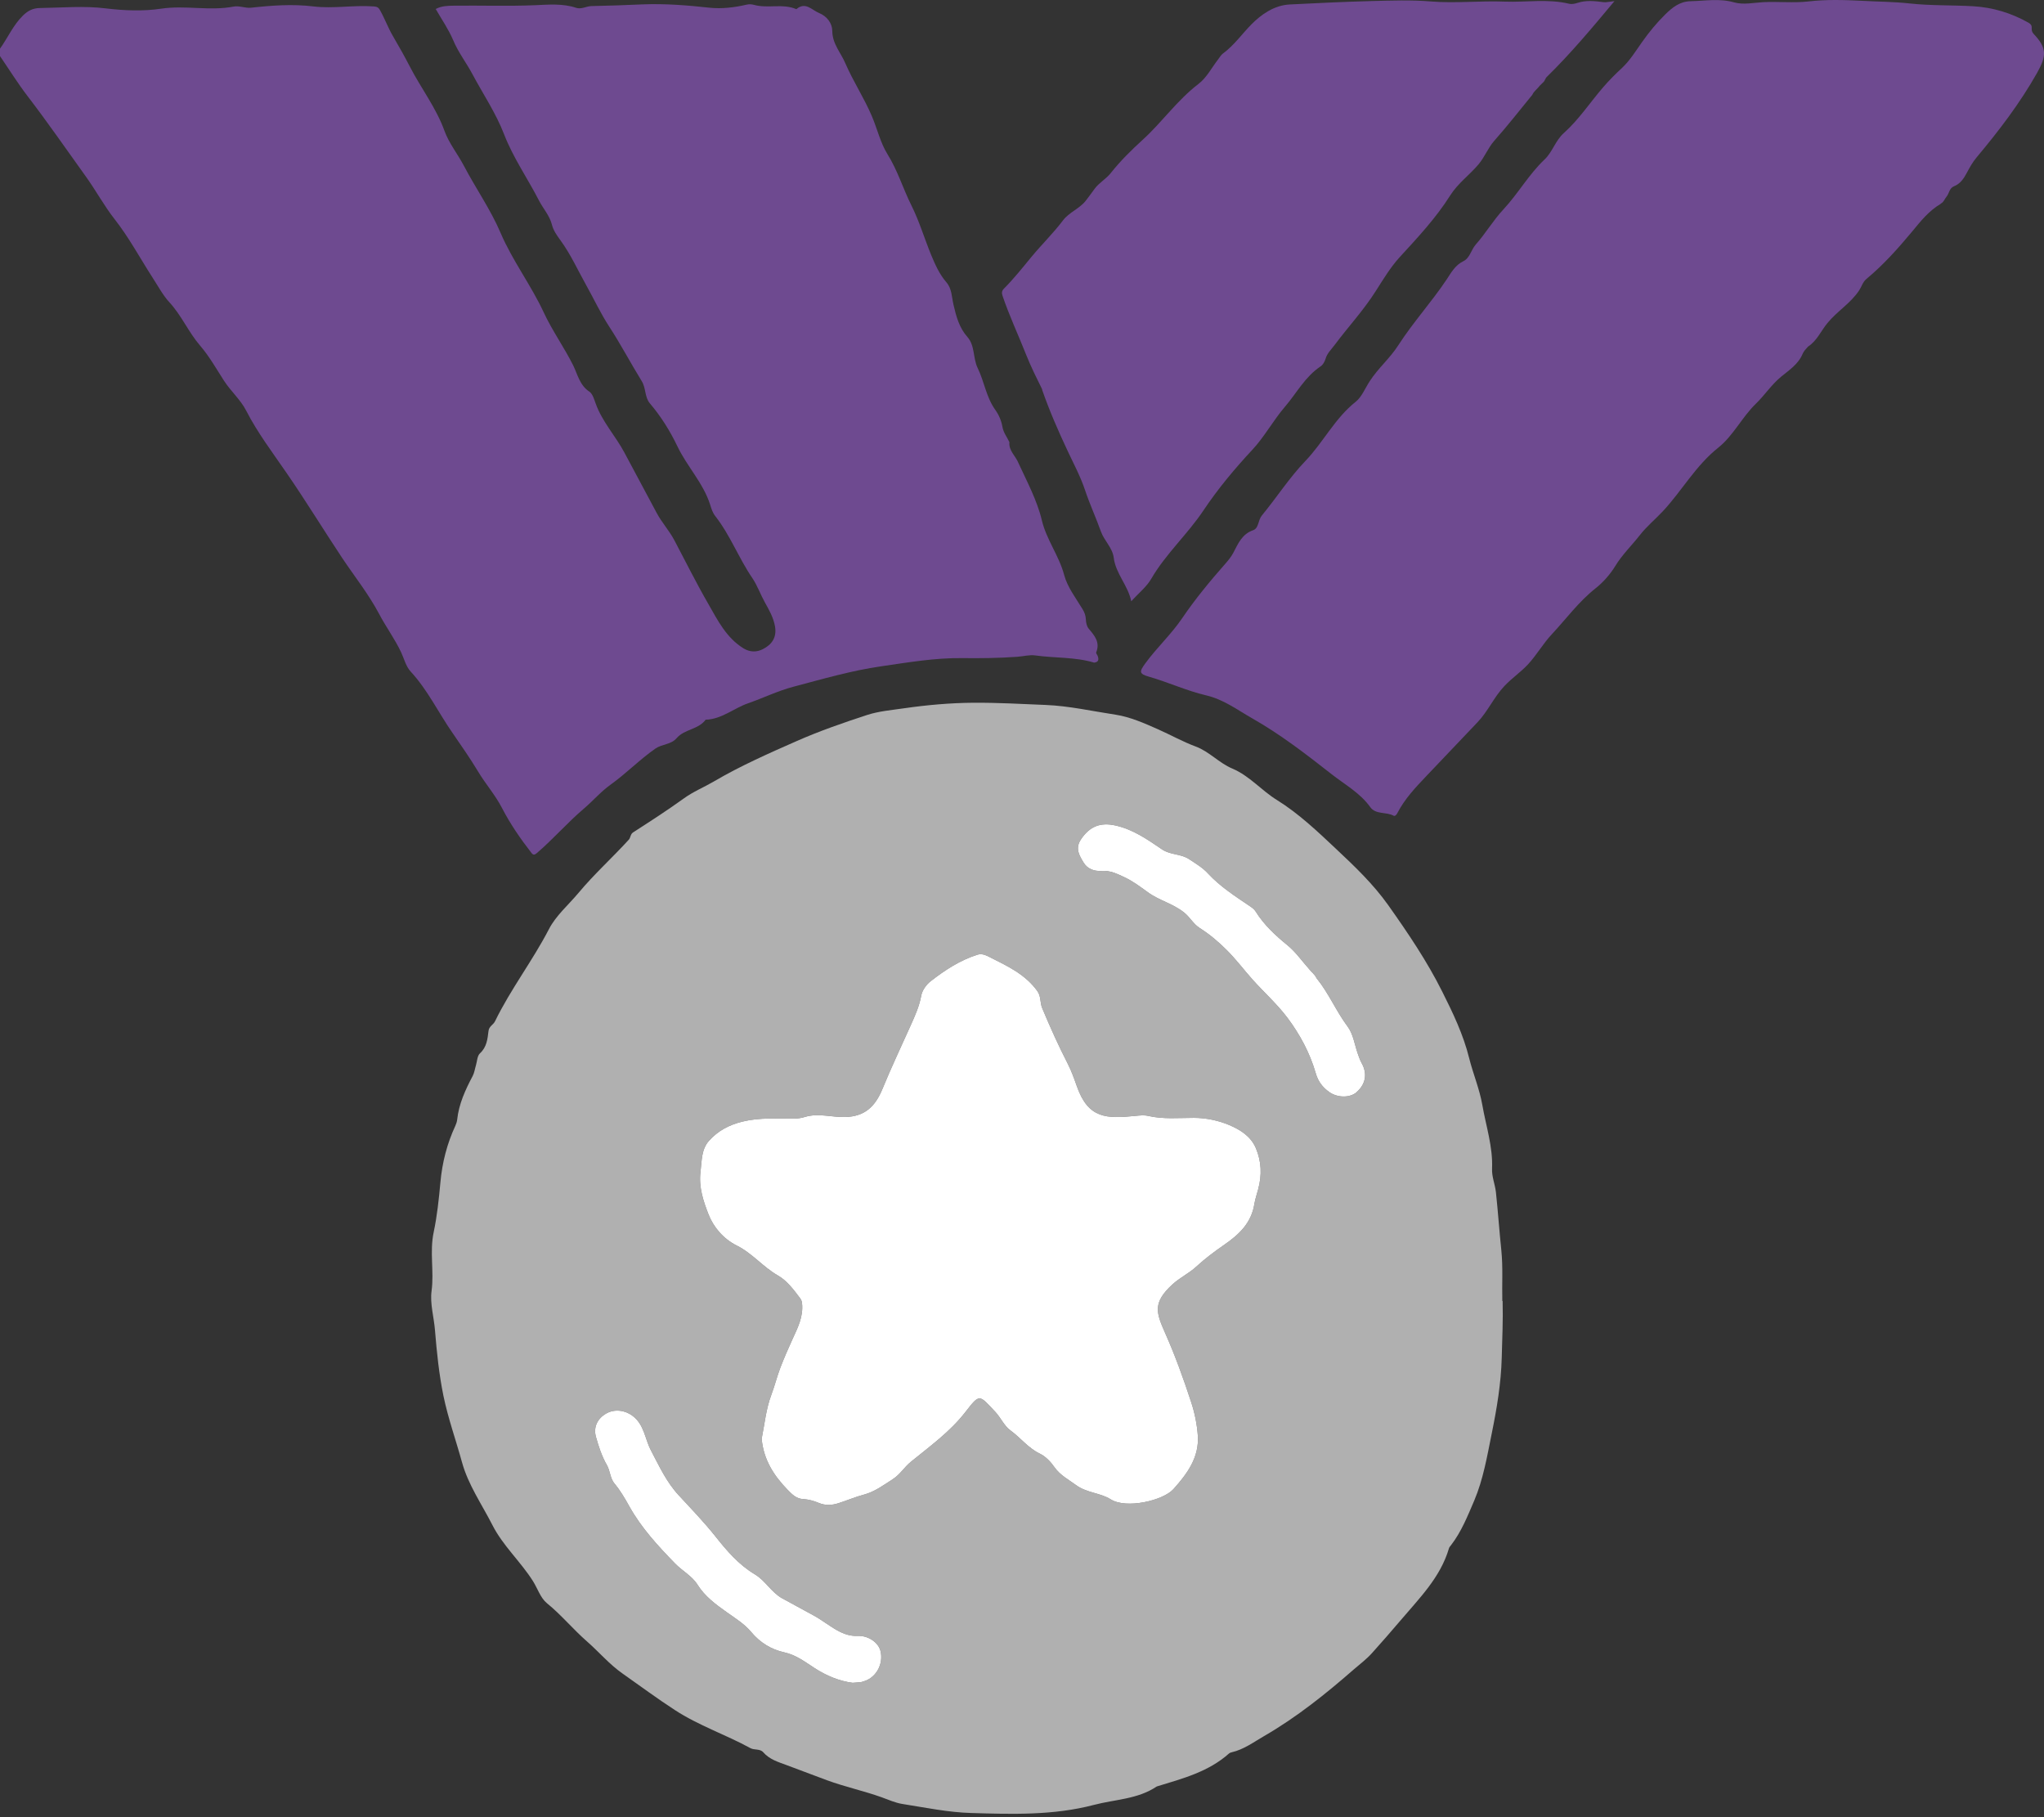
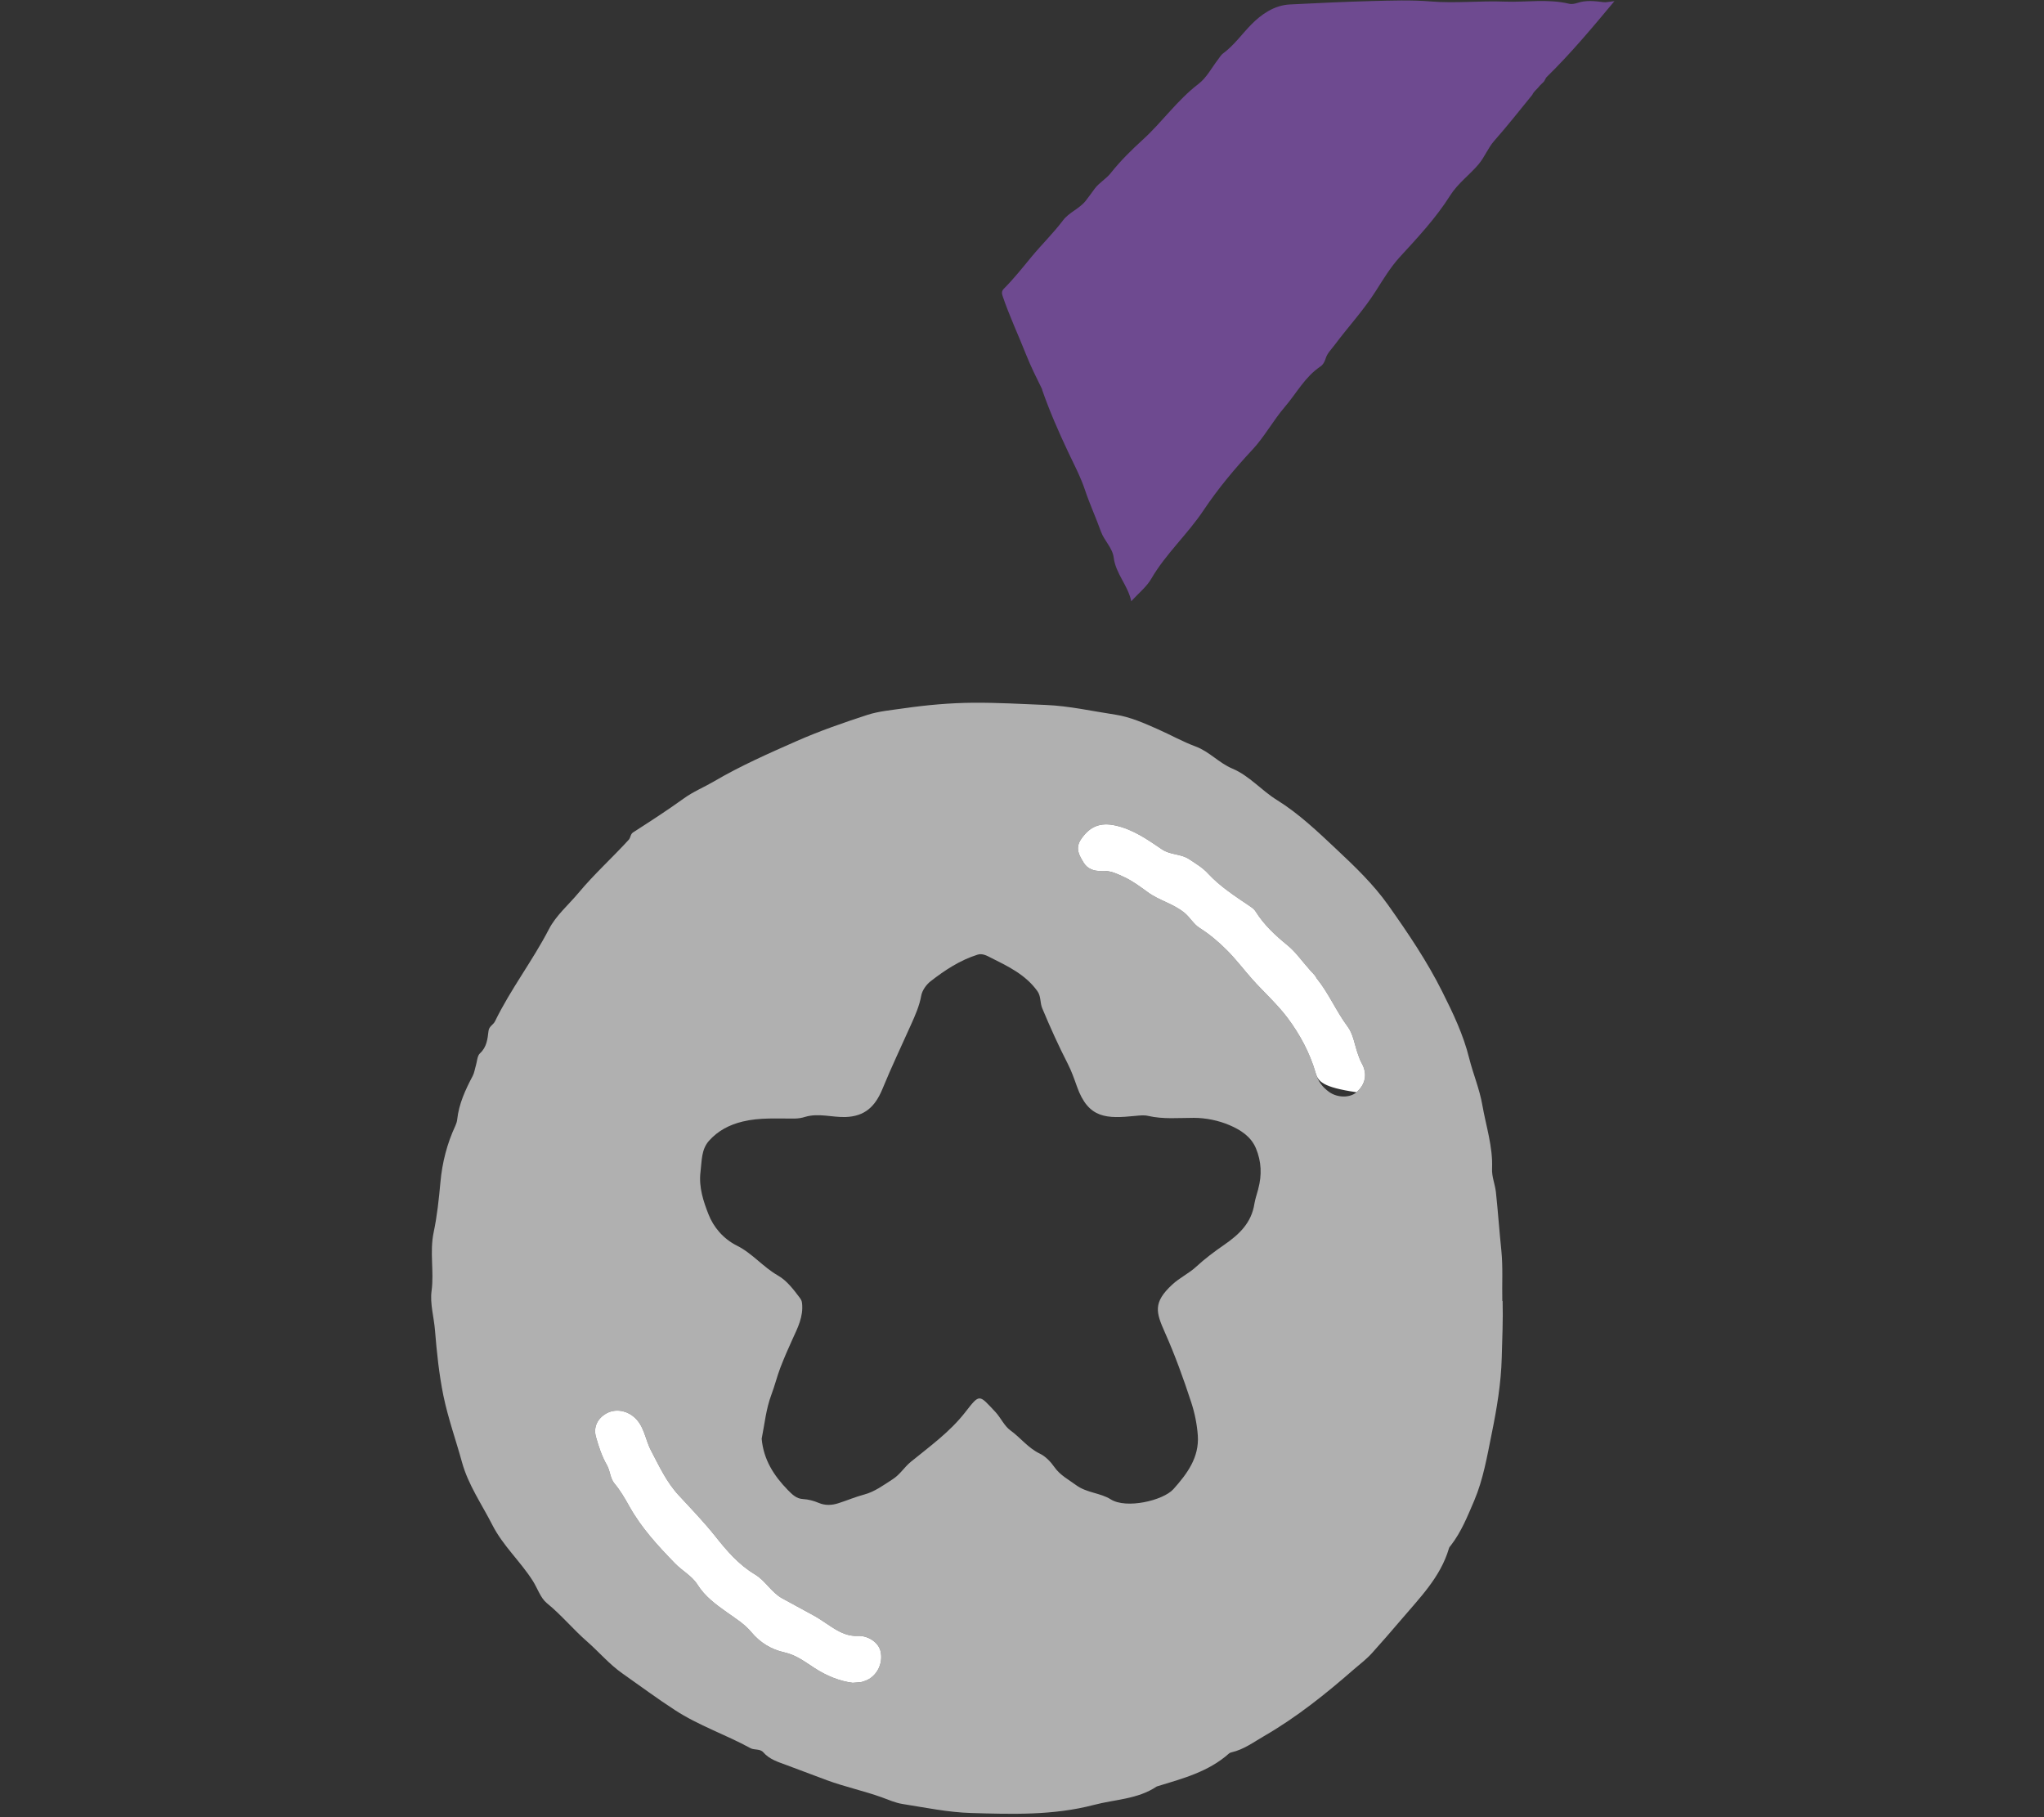
<svg xmlns="http://www.w3.org/2000/svg" width="72" height="64" viewBox="0 0 72 64" fill="none">
  <rect x="0" y="0" width="72" height="64" fill="#333333" stroke="none" />
  <g clip-path="url(#clip0_5818_21642)">
-     <path d="M38.544 23.338C37.869 23.135 37.159 23.181 36.469 23.084C36.26 23.055 36.043 23.118 35.828 23.132C35.184 23.178 34.537 23.186 33.891 23.178C32.935 23.166 31.987 23.33 31.037 23.467C29.987 23.619 28.971 23.916 27.949 24.186C27.403 24.329 26.885 24.584 26.349 24.77C25.846 24.944 25.422 25.331 24.856 25.348C24.601 25.697 24.109 25.677 23.834 25.998C23.639 26.227 23.325 26.201 23.087 26.364C22.529 26.753 22.057 27.243 21.504 27.638C21.164 27.881 20.892 28.202 20.58 28.468C19.993 28.966 19.492 29.547 18.911 30.045C18.84 30.105 18.788 30.125 18.725 30.045C18.333 29.541 17.973 29.02 17.678 28.448C17.443 27.993 17.094 27.601 16.831 27.157C16.55 26.69 16.235 26.244 15.929 25.797C15.437 25.087 15.062 24.297 14.467 23.653C14.295 23.467 14.235 23.195 14.126 22.966C13.903 22.494 13.594 22.079 13.354 21.621C12.987 20.928 12.498 20.315 12.063 19.666C11.402 18.672 10.781 17.653 10.102 16.668C9.607 15.947 9.078 15.252 8.674 14.467C8.477 14.081 8.128 13.777 7.89 13.408C7.621 12.99 7.367 12.541 7.052 12.177C6.637 11.696 6.396 11.109 5.961 10.64C5.741 10.402 5.561 10.065 5.369 9.77C4.928 9.085 4.545 8.367 4.038 7.72C3.66 7.239 3.366 6.687 3.002 6.186C2.33 5.252 1.677 4.305 0.976 3.392C0.627 2.937 0.323 2.447 0 1.975C0 1.889 0 1.8 0 1.714C0.275 1.331 0.464 0.884 0.81 0.546C0.982 0.38 1.156 0.286 1.405 0.283C2.178 0.272 2.956 0.2 3.723 0.295C4.379 0.375 5.046 0.4 5.672 0.306C6.534 0.177 7.384 0.395 8.231 0.232C8.425 0.194 8.643 0.292 8.84 0.272C9.573 0.191 10.311 0.137 11.038 0.226C11.751 0.312 12.452 0.174 13.159 0.226C13.271 0.234 13.325 0.252 13.382 0.352C13.554 0.655 13.674 0.99 13.849 1.285C14.055 1.637 14.255 1.992 14.441 2.353C14.833 3.114 15.363 3.793 15.66 4.617C15.812 5.038 16.124 5.427 16.344 5.845C16.762 6.641 17.286 7.385 17.635 8.207C18.056 9.189 18.703 10.036 19.149 10.995C19.452 11.648 19.873 12.231 20.194 12.876C20.342 13.179 20.422 13.571 20.757 13.791C20.878 13.872 20.926 14.058 20.983 14.212C21.209 14.848 21.679 15.349 21.994 15.938C22.369 16.643 22.752 17.35 23.127 18.057C23.31 18.403 23.576 18.689 23.754 19.027C24.151 19.777 24.529 20.541 24.953 21.274C25.279 21.844 25.585 22.462 26.189 22.834C26.418 22.975 26.653 22.972 26.865 22.866C27.179 22.709 27.368 22.462 27.3 22.064C27.245 21.744 27.088 21.478 26.939 21.209C26.785 20.931 26.676 20.619 26.504 20.364C26.023 19.66 25.723 18.85 25.196 18.177C25.099 18.054 25.056 17.908 25.013 17.768C24.767 17.003 24.195 16.422 23.86 15.715C23.596 15.166 23.282 14.665 22.89 14.204C22.706 13.986 22.758 13.671 22.606 13.425C22.214 12.79 21.868 12.128 21.459 11.502C21.161 11.046 20.923 10.534 20.654 10.053C20.357 9.523 20.105 8.962 19.747 8.47C19.618 8.293 19.495 8.124 19.441 7.912C19.361 7.594 19.137 7.354 18.991 7.073C18.588 6.286 18.079 5.564 17.755 4.726C17.472 3.99 17.02 3.32 16.645 2.619C16.43 2.212 16.144 1.849 15.964 1.417C15.803 1.036 15.56 0.687 15.348 0.317C15.557 0.206 15.775 0.203 16.001 0.2C16.951 0.189 17.901 0.223 18.854 0.183C19.315 0.163 19.822 0.117 20.291 0.274C20.477 0.337 20.651 0.22 20.832 0.214C21.436 0.203 22.04 0.18 22.643 0.154C23.427 0.123 24.215 0.186 24.996 0.272C25.431 0.317 25.874 0.263 26.304 0.163C26.392 0.143 26.473 0.149 26.558 0.171C27.048 0.309 27.572 0.114 28.052 0.323C28.373 0.048 28.593 0.352 28.851 0.458C29.137 0.575 29.314 0.821 29.317 1.09C29.32 1.545 29.615 1.849 29.775 2.224C30.05 2.862 30.436 3.443 30.711 4.09C30.9 4.534 31.012 5.026 31.255 5.419C31.618 5.997 31.807 6.641 32.105 7.236C32.385 7.797 32.566 8.41 32.806 8.994C32.946 9.329 33.095 9.664 33.338 9.944C33.533 10.17 33.524 10.465 33.587 10.732C33.682 11.144 33.788 11.542 34.077 11.868C34.349 12.177 34.268 12.609 34.437 12.959C34.672 13.439 34.738 13.989 35.061 14.438C35.184 14.61 35.276 14.825 35.31 15.031C35.347 15.243 35.473 15.392 35.556 15.572C35.528 15.873 35.771 16.053 35.871 16.299C36.177 16.966 36.532 17.619 36.701 18.332C36.867 19.019 37.305 19.571 37.485 20.25C37.6 20.679 37.894 21.06 38.132 21.452C38.203 21.569 38.243 21.681 38.249 21.81C38.255 21.933 38.278 22.053 38.352 22.145C38.558 22.388 38.759 22.623 38.613 22.977C38.601 23.003 38.644 23.052 38.661 23.089C38.713 23.218 38.707 23.321 38.535 23.338H38.544Z" fill="#6E4A90" />
-     <path d="M68.362 7.179C67.947 7.422 67.652 7.794 67.352 8.158C66.857 8.753 66.342 9.329 65.746 9.824C65.612 9.936 65.578 10.093 65.492 10.222C65.191 10.683 64.707 10.963 64.367 11.384C64.141 11.659 64.001 12.005 63.686 12.209C63.614 12.289 63.54 12.363 63.497 12.463C63.345 12.83 63.016 13.039 62.733 13.273C62.398 13.551 62.163 13.915 61.857 14.212C61.362 14.69 61.05 15.352 60.529 15.764C59.725 16.402 59.247 17.287 58.569 18.011C58.303 18.294 58.002 18.541 57.759 18.853C57.475 19.216 57.144 19.531 56.9 19.932C56.72 20.227 56.468 20.513 56.205 20.719C55.607 21.191 55.166 21.801 54.657 22.345C54.359 22.663 54.13 23.066 53.827 23.395C53.572 23.67 53.257 23.882 52.997 24.157C52.625 24.549 52.41 25.053 52.044 25.439C51.446 26.066 50.85 26.696 50.252 27.323C49.857 27.738 49.477 28.139 49.216 28.648C49.19 28.7 49.133 28.754 49.09 28.729C48.83 28.585 48.463 28.697 48.269 28.428C47.908 27.924 47.37 27.632 46.901 27.263C46.005 26.561 45.098 25.86 44.108 25.299C43.587 25.004 43.109 24.635 42.482 24.489C41.804 24.331 41.154 24.028 40.476 23.834C40.112 23.73 40.13 23.656 40.35 23.355C40.751 22.806 41.251 22.348 41.641 21.775C42.093 21.108 42.617 20.473 43.157 19.86C43.263 19.74 43.366 19.614 43.441 19.474C43.612 19.15 43.744 18.812 44.145 18.672C44.342 18.604 44.311 18.323 44.448 18.157C44.969 17.524 45.416 16.826 45.979 16.239C46.617 15.575 47.021 14.728 47.762 14.144C47.965 13.983 48.091 13.663 48.255 13.416C48.549 12.964 48.961 12.618 49.253 12.163C49.774 11.353 50.429 10.637 50.965 9.833C51.116 9.604 51.26 9.337 51.546 9.2C51.778 9.088 51.818 8.802 51.983 8.613C52.33 8.221 52.599 7.76 52.954 7.379C53.475 6.821 53.849 6.146 54.405 5.619C54.688 5.353 54.785 4.955 55.086 4.686C55.621 4.208 56.016 3.598 56.485 3.057C56.686 2.825 56.909 2.602 57.138 2.39C57.413 2.132 57.619 1.797 57.839 1.485C58.085 1.136 58.354 0.807 58.66 0.506C58.912 0.26 59.173 0.051 59.547 0.043C60.06 0.031 60.572 -0.063 61.081 0.083C61.416 0.177 61.768 0.094 62.1 0.077C62.636 0.048 63.179 0.111 63.7 0.051C64.333 -0.023 64.957 -0.003 65.58 0.028C66.147 0.06 66.714 0.06 67.283 0.123C68.019 0.203 68.766 0.177 69.507 0.22C70.197 0.26 70.849 0.458 71.456 0.801C71.525 0.841 71.573 0.89 71.567 0.982C71.565 1.053 71.567 1.119 71.63 1.188C72.1 1.683 72.1 1.958 71.756 2.567C71.153 3.635 70.414 4.603 69.627 5.542C69.49 5.705 69.381 5.897 69.281 6.088C69.172 6.292 69.052 6.472 68.829 6.561C68.665 6.627 68.663 6.804 68.571 6.921C68.499 7.002 68.471 7.119 68.365 7.17L68.362 7.179Z" fill="#6E4A90" />
    <path d="M54.37 2.888C54.327 2.931 54.282 2.974 54.239 3.017C54.158 3.131 54.033 3.209 53.975 3.34C53.532 3.881 53.1 4.434 52.636 4.958C52.413 5.212 52.301 5.527 52.081 5.788C51.763 6.166 51.357 6.452 51.085 6.881C50.581 7.68 49.94 8.364 49.302 9.06C48.99 9.4 48.727 9.833 48.469 10.239C48.04 10.92 47.49 11.51 47.009 12.154C46.895 12.309 46.749 12.44 46.692 12.638C46.663 12.738 46.6 12.85 46.517 12.904C45.971 13.268 45.673 13.846 45.261 14.327C44.846 14.81 44.54 15.386 44.113 15.841C43.489 16.511 42.9 17.218 42.402 17.962C41.835 18.815 41.068 19.499 40.553 20.384C40.39 20.667 40.112 20.885 39.849 21.177C39.732 20.613 39.302 20.209 39.231 19.64C39.185 19.288 38.896 19.044 38.779 18.718C38.604 18.226 38.384 17.753 38.218 17.255C38.063 16.791 37.828 16.348 37.617 15.901C37.282 15.191 36.97 14.476 36.712 13.737C36.709 13.726 36.712 13.714 36.707 13.706C36.512 13.31 36.315 12.918 36.151 12.506C35.877 11.811 35.556 11.132 35.316 10.422C35.279 10.316 35.287 10.242 35.367 10.162C35.716 9.812 36.023 9.423 36.335 9.045C36.698 8.607 37.104 8.212 37.448 7.757C37.66 7.477 38.02 7.354 38.243 7.073C38.358 6.93 38.458 6.781 38.564 6.641C38.718 6.435 38.965 6.3 39.125 6.097C39.465 5.667 39.855 5.284 40.258 4.917C40.942 4.293 41.472 3.523 42.219 2.954C42.505 2.736 42.685 2.378 42.914 2.084C42.966 2.015 43.011 1.935 43.077 1.886C43.472 1.597 43.747 1.196 44.082 0.858C44.422 0.512 44.883 0.183 45.435 0.157C46.394 0.108 47.353 0.063 48.315 0.037C49.01 0.02 49.708 -0.006 50.398 0.051C51.271 0.123 52.138 0.022 53.008 0.057C53.764 0.085 54.525 -0.049 55.28 0.134C55.366 0.154 55.475 0.131 55.564 0.103C55.87 -0 56.179 0.037 56.488 0.077C56.58 0.088 56.677 0.06 56.869 0.04C56.079 0.987 55.332 1.88 54.499 2.696C54.436 2.748 54.422 2.834 54.37 2.894V2.888Z" fill="#6E4A90" />
    <path d="M52.919 45.819C52.905 45.229 52.945 44.634 52.885 44.041C52.813 43.354 52.767 42.664 52.693 41.98C52.661 41.703 52.544 41.442 52.558 41.153C52.59 40.389 52.344 39.659 52.215 38.917C52.118 38.356 51.889 37.818 51.751 37.266C51.545 36.435 51.179 35.674 50.804 34.927C50.269 33.856 49.599 32.866 48.904 31.884C48.374 31.137 47.719 30.513 47.072 29.906C46.42 29.293 45.756 28.658 44.977 28.174C44.434 27.839 44.01 27.321 43.409 27.069C42.94 26.872 42.599 26.471 42.121 26.293C41.66 26.122 41.228 25.878 40.782 25.681C40.304 25.469 39.806 25.249 39.296 25.171C38.478 25.048 37.665 24.862 36.832 24.828C35.985 24.793 35.138 24.745 34.294 24.75C33.475 24.756 32.66 24.828 31.847 24.945C31.412 25.008 30.951 25.048 30.547 25.18C29.715 25.452 28.879 25.741 28.072 26.096C27.079 26.534 26.089 26.969 25.153 27.519C24.801 27.725 24.415 27.882 24.088 28.12C23.504 28.541 22.901 28.93 22.297 29.319C22.208 29.379 22.214 29.491 22.157 29.565C21.576 30.204 20.932 30.782 20.379 31.446C20.027 31.867 19.587 32.242 19.34 32.717C18.762 33.836 17.987 34.838 17.437 35.969C17.377 36.095 17.228 36.141 17.208 36.309C17.174 36.59 17.148 36.876 16.908 37.097C16.81 37.185 16.808 37.374 16.765 37.52C16.727 37.644 16.71 37.778 16.653 37.89C16.395 38.379 16.164 38.874 16.104 39.433C16.095 39.507 16.072 39.579 16.041 39.647C15.746 40.28 15.577 40.944 15.514 41.637C15.46 42.227 15.397 42.828 15.277 43.394C15.128 44.096 15.296 44.777 15.202 45.467C15.142 45.913 15.285 46.386 15.322 46.847C15.385 47.622 15.463 48.39 15.62 49.16C15.786 49.961 16.061 50.723 16.275 51.504C16.493 52.294 16.971 52.978 17.343 53.708C17.715 54.441 18.336 54.994 18.774 55.686C18.937 55.947 19.04 56.279 19.263 56.462C19.775 56.877 20.19 57.387 20.683 57.816C21.103 58.185 21.47 58.62 21.925 58.938C22.537 59.368 23.141 59.817 23.771 60.226C24.615 60.776 25.562 61.091 26.435 61.569C26.57 61.643 26.773 61.583 26.887 61.715C27.102 61.964 27.411 62.056 27.689 62.159C28.166 62.339 28.647 62.519 29.125 62.697C29.761 62.931 30.422 63.072 31.054 63.298C31.297 63.387 31.538 63.495 31.79 63.535C32.594 63.661 33.398 63.83 34.208 63.853C35.653 63.896 37.107 63.942 38.535 63.567C39.276 63.372 40.072 63.37 40.739 62.923C40.747 62.917 40.759 62.914 40.77 62.911C41.663 62.639 42.57 62.402 43.294 61.755C43.317 61.735 43.352 61.721 43.383 61.715C43.81 61.618 44.153 61.36 44.525 61.145C45.675 60.481 46.706 59.654 47.699 58.786C47.911 58.603 48.142 58.431 48.337 58.211C48.672 57.836 49.007 57.458 49.33 57.075C49.994 56.29 50.738 55.56 51.039 54.533C51.05 54.493 51.082 54.458 51.11 54.424C51.477 53.949 51.697 53.393 51.929 52.852C52.249 52.099 52.384 51.286 52.547 50.485C52.727 49.6 52.876 48.716 52.899 47.811C52.916 47.147 52.948 46.486 52.93 45.819H52.919ZM30.379 59.233C30.284 59.253 30.184 59.253 30.035 59.267C29.58 59.21 29.125 59.027 28.699 58.752C28.361 58.535 28.046 58.285 27.623 58.194C27.173 58.094 26.778 57.859 26.461 57.478C26.229 57.198 25.897 56.992 25.594 56.777C25.207 56.502 24.832 56.227 24.572 55.815C24.374 55.5 24.031 55.326 23.776 55.062C23.175 54.444 22.591 53.811 22.168 53.053C22.011 52.772 21.853 52.497 21.644 52.248C21.49 52.062 21.498 51.81 21.378 51.599C21.203 51.295 21.089 50.952 20.994 50.611C20.894 50.259 21.049 49.958 21.352 49.784C21.647 49.615 22.016 49.663 22.285 49.867C22.692 50.173 22.715 50.671 22.926 51.075C23.218 51.63 23.476 52.2 23.916 52.672C24.352 53.142 24.798 53.605 25.199 54.109C25.599 54.613 26.02 55.108 26.587 55.446C26.959 55.666 27.168 56.078 27.548 56.29C27.912 56.491 28.275 56.688 28.642 56.886C28.939 57.046 29.202 57.258 29.497 57.424C29.741 57.558 29.961 57.627 30.224 57.616C30.547 57.601 30.928 57.816 31.014 58.142C31.134 58.606 30.851 59.124 30.376 59.227L30.379 59.233ZM44.325 41.866C44.279 42.043 44.216 42.218 44.187 42.392C44.084 43.071 43.646 43.48 43.123 43.841C42.779 44.079 42.444 44.328 42.135 44.614C41.881 44.849 41.56 44.995 41.294 45.241C40.601 45.879 40.724 46.228 41.033 46.927C41.391 47.731 41.689 48.556 41.961 49.389C42.084 49.764 42.164 50.161 42.193 50.554C42.247 51.327 41.821 51.902 41.334 52.446C40.971 52.849 39.671 53.153 39.122 52.804C38.764 52.578 38.278 52.578 37.911 52.309C37.642 52.111 37.344 51.959 37.141 51.67C37.01 51.481 36.829 51.292 36.626 51.195C36.214 50.997 35.948 50.634 35.59 50.376C35.373 50.219 35.252 49.93 35.061 49.726C34.483 49.114 34.52 49.071 34.005 49.732C33.458 50.436 32.754 50.937 32.081 51.487C31.853 51.673 31.712 51.925 31.446 52.097C31.123 52.306 30.805 52.54 30.447 52.635C30.133 52.718 29.841 52.844 29.537 52.941C29.3 53.018 29.068 53.027 28.842 52.932C28.659 52.855 28.478 52.807 28.281 52.795C28.052 52.784 27.901 52.63 27.751 52.477C27.75 52.475 27.748 52.474 27.746 52.472C27.259 51.971 26.896 51.41 26.83 50.671C26.933 50.162 26.982 49.623 27.173 49.117C27.291 48.805 27.371 48.475 27.488 48.169C27.617 47.837 27.76 47.502 27.912 47.173C28.098 46.767 28.304 46.371 28.252 45.899C28.244 45.813 28.215 45.767 28.172 45.707C27.952 45.413 27.711 45.098 27.408 44.926C26.879 44.625 26.495 44.136 25.957 43.87C25.473 43.629 25.13 43.211 24.958 42.77C24.781 42.318 24.609 41.817 24.675 41.276C24.724 40.887 24.698 40.489 24.975 40.177C25.29 39.825 25.685 39.616 26.157 39.501C26.767 39.352 27.374 39.401 27.983 39.395C28.112 39.395 28.244 39.373 28.364 39.335C28.836 39.195 29.305 39.355 29.781 39.341C30.456 39.318 30.825 38.983 31.086 38.348C31.398 37.586 31.755 36.839 32.09 36.089C32.239 35.757 32.385 35.431 32.451 35.064C32.485 34.881 32.628 34.678 32.78 34.56C33.283 34.168 33.819 33.816 34.437 33.622C34.606 33.57 34.763 33.659 34.903 33.73C35.51 34.034 36.125 34.326 36.54 34.904C36.675 35.09 36.629 35.308 36.712 35.508C36.99 36.172 37.284 36.828 37.614 37.469C37.742 37.719 37.837 37.989 37.929 38.248C37.932 38.255 37.934 38.263 37.937 38.27C38.34 39.407 38.987 39.401 39.995 39.301C40.146 39.287 40.292 39.267 40.441 39.301C40.976 39.424 41.511 39.37 42.052 39.37C42.473 39.37 42.919 39.461 43.309 39.627C43.684 39.788 44.061 40.017 44.239 40.44C44.436 40.91 44.453 41.385 44.322 41.871L44.325 41.866ZM47.785 38.468C47.55 38.671 47.112 38.668 46.82 38.459C46.586 38.293 46.428 38.084 46.345 37.792C46.142 37.085 45.787 36.43 45.355 35.852C44.994 35.371 44.531 34.956 44.124 34.503C43.815 34.157 43.541 33.788 43.209 33.458C42.917 33.166 42.605 32.903 42.261 32.685C42.035 32.542 41.921 32.308 41.718 32.145C41.325 31.824 40.828 31.715 40.427 31.42C40.163 31.229 39.903 31.031 39.6 30.891C39.339 30.77 39.102 30.653 38.801 30.673C38.549 30.69 38.306 30.607 38.169 30.378C38.017 30.123 37.857 29.88 38.086 29.548C38.392 29.102 38.761 28.956 39.291 29.073C39.914 29.21 40.421 29.568 40.928 29.912C41.231 30.118 41.592 30.063 41.889 30.261C42.121 30.416 42.356 30.55 42.553 30.765C42.977 31.223 43.503 31.561 44.019 31.91C44.102 31.967 44.179 32.016 44.23 32.102C44.525 32.574 44.923 32.943 45.352 33.292C45.638 33.524 45.859 33.845 46.108 34.123C46.191 34.234 46.314 34.317 46.374 34.449C46.803 34.976 47.063 35.608 47.47 36.155C47.662 36.41 47.713 36.77 47.819 37.085C47.862 37.208 47.902 37.329 47.965 37.443C48.174 37.815 48.105 38.187 47.785 38.465V38.468Z" fill="#B0B0B0" />
-     <path d="M44.325 41.866C44.279 42.043 44.216 42.218 44.187 42.392C44.084 43.071 43.646 43.48 43.123 43.841C42.779 44.079 42.444 44.328 42.135 44.614C41.881 44.849 41.56 44.995 41.294 45.241C40.601 45.879 40.724 46.228 41.033 46.927C41.391 47.731 41.689 48.556 41.961 49.389C42.084 49.764 42.164 50.161 42.193 50.554C42.247 51.327 41.821 51.902 41.334 52.446C40.971 52.849 39.671 53.153 39.122 52.804C38.764 52.578 38.278 52.578 37.911 52.309C37.642 52.111 37.344 51.959 37.141 51.67C37.01 51.481 36.829 51.292 36.626 51.195C36.214 50.997 35.948 50.634 35.59 50.376C35.373 50.219 35.252 49.93 35.061 49.726C34.483 49.114 34.52 49.071 34.005 49.732C33.458 50.436 32.754 50.937 32.081 51.487C31.853 51.673 31.712 51.925 31.446 52.097C31.123 52.306 30.805 52.54 30.447 52.635C30.133 52.718 29.841 52.844 29.537 52.941C29.3 53.018 29.068 53.027 28.842 52.932C28.659 52.855 28.478 52.807 28.281 52.795C28.052 52.784 27.901 52.63 27.751 52.477L27.746 52.472C27.259 51.971 26.896 51.41 26.83 50.671C26.933 50.162 26.982 49.623 27.173 49.117C27.291 48.805 27.371 48.475 27.488 48.169C27.617 47.837 27.76 47.502 27.912 47.173C28.098 46.767 28.304 46.371 28.252 45.899C28.244 45.813 28.215 45.767 28.172 45.707C27.952 45.413 27.711 45.098 27.408 44.926C26.879 44.625 26.495 44.136 25.957 43.87C25.473 43.629 25.13 43.211 24.958 42.77C24.781 42.318 24.609 41.817 24.675 41.276C24.724 40.887 24.698 40.489 24.975 40.177C25.29 39.825 25.685 39.616 26.157 39.501C26.767 39.352 27.374 39.401 27.983 39.395C28.112 39.395 28.244 39.373 28.364 39.335C28.836 39.195 29.305 39.355 29.781 39.341C30.456 39.318 30.825 38.983 31.086 38.348C31.398 37.586 31.755 36.839 32.09 36.089C32.239 35.757 32.385 35.431 32.451 35.064C32.485 34.881 32.628 34.678 32.78 34.56C33.283 34.168 33.819 33.816 34.437 33.622C34.606 33.57 34.763 33.659 34.903 33.73C35.51 34.034 36.125 34.326 36.54 34.904C36.675 35.09 36.629 35.308 36.712 35.508C36.99 36.172 37.284 36.828 37.614 37.469C37.742 37.719 37.837 37.989 37.929 38.248L37.937 38.27C38.34 39.407 38.987 39.401 39.995 39.301C40.146 39.287 40.292 39.267 40.441 39.301C40.976 39.424 41.511 39.37 42.052 39.37C42.473 39.37 42.919 39.461 43.309 39.627C43.684 39.788 44.061 40.017 44.239 40.44C44.436 40.91 44.453 41.385 44.322 41.871L44.325 41.866Z" fill="white" />
-     <path d="M47.785 38.468C47.55 38.671 47.112 38.668 46.82 38.459C46.586 38.293 46.428 38.084 46.345 37.792C46.142 37.085 45.787 36.43 45.355 35.852C44.994 35.371 44.531 34.956 44.124 34.503C43.815 34.157 43.541 33.788 43.209 33.458C42.917 33.166 42.605 32.903 42.261 32.685C42.035 32.542 41.921 32.308 41.718 32.145C41.325 31.824 40.828 31.715 40.427 31.42C40.163 31.229 39.903 31.031 39.6 30.891C39.339 30.77 39.102 30.653 38.801 30.673C38.549 30.69 38.306 30.607 38.169 30.378C38.017 30.123 37.857 29.88 38.086 29.548C38.392 29.102 38.761 28.956 39.291 29.073C39.914 29.21 40.421 29.568 40.928 29.912C41.231 30.118 41.592 30.063 41.889 30.261C42.121 30.416 42.356 30.55 42.553 30.765C42.977 31.223 43.503 31.561 44.019 31.91C44.102 31.967 44.179 32.016 44.23 32.102C44.525 32.574 44.923 32.943 45.352 33.292C45.638 33.524 45.859 33.845 46.108 34.123C46.191 34.234 46.314 34.317 46.374 34.449C46.803 34.976 47.063 35.608 47.47 36.155C47.662 36.41 47.713 36.77 47.819 37.085C47.862 37.208 47.902 37.329 47.965 37.443C48.174 37.815 48.105 38.187 47.785 38.465V38.468Z" fill="white" />
+     <path d="M47.785 38.468C46.586 38.293 46.428 38.084 46.345 37.792C46.142 37.085 45.787 36.43 45.355 35.852C44.994 35.371 44.531 34.956 44.124 34.503C43.815 34.157 43.541 33.788 43.209 33.458C42.917 33.166 42.605 32.903 42.261 32.685C42.035 32.542 41.921 32.308 41.718 32.145C41.325 31.824 40.828 31.715 40.427 31.42C40.163 31.229 39.903 31.031 39.6 30.891C39.339 30.77 39.102 30.653 38.801 30.673C38.549 30.69 38.306 30.607 38.169 30.378C38.017 30.123 37.857 29.88 38.086 29.548C38.392 29.102 38.761 28.956 39.291 29.073C39.914 29.21 40.421 29.568 40.928 29.912C41.231 30.118 41.592 30.063 41.889 30.261C42.121 30.416 42.356 30.55 42.553 30.765C42.977 31.223 43.503 31.561 44.019 31.91C44.102 31.967 44.179 32.016 44.23 32.102C44.525 32.574 44.923 32.943 45.352 33.292C45.638 33.524 45.859 33.845 46.108 34.123C46.191 34.234 46.314 34.317 46.374 34.449C46.803 34.976 47.063 35.608 47.47 36.155C47.662 36.41 47.713 36.77 47.819 37.085C47.862 37.208 47.902 37.329 47.965 37.443C48.174 37.815 48.105 38.187 47.785 38.465V38.468Z" fill="white" />
    <path d="M30.379 59.233C30.284 59.253 30.184 59.253 30.035 59.267C29.58 59.21 29.125 59.027 28.699 58.752C28.361 58.535 28.046 58.285 27.623 58.194C27.173 58.094 26.778 57.859 26.461 57.478C26.229 57.198 25.897 56.992 25.594 56.777C25.207 56.502 24.832 56.227 24.572 55.815C24.374 55.5 24.031 55.326 23.776 55.062C23.175 54.444 22.591 53.811 22.168 53.053C22.011 52.772 21.853 52.497 21.644 52.248C21.49 52.062 21.498 51.81 21.378 51.599C21.203 51.295 21.089 50.952 20.994 50.611C20.894 50.259 21.049 49.958 21.352 49.784C21.647 49.615 22.016 49.663 22.285 49.867C22.692 50.173 22.715 50.671 22.926 51.075C23.218 51.63 23.476 52.2 23.916 52.672C24.352 53.142 24.798 53.605 25.199 54.109C25.599 54.613 26.02 55.108 26.587 55.446C26.959 55.666 27.168 56.078 27.548 56.29C27.912 56.491 28.275 56.688 28.642 56.886C28.939 57.046 29.202 57.258 29.497 57.424C29.741 57.558 29.961 57.627 30.224 57.616C30.547 57.601 30.928 57.816 31.014 58.142C31.134 58.606 30.851 59.124 30.376 59.227L30.379 59.233Z" fill="white" />
  </g>
  <defs>
    <clipPath id="clip0_5818_21642">
      <rect width="72" height="63.969" fill="white" />
    </clipPath>
  </defs>
</svg>